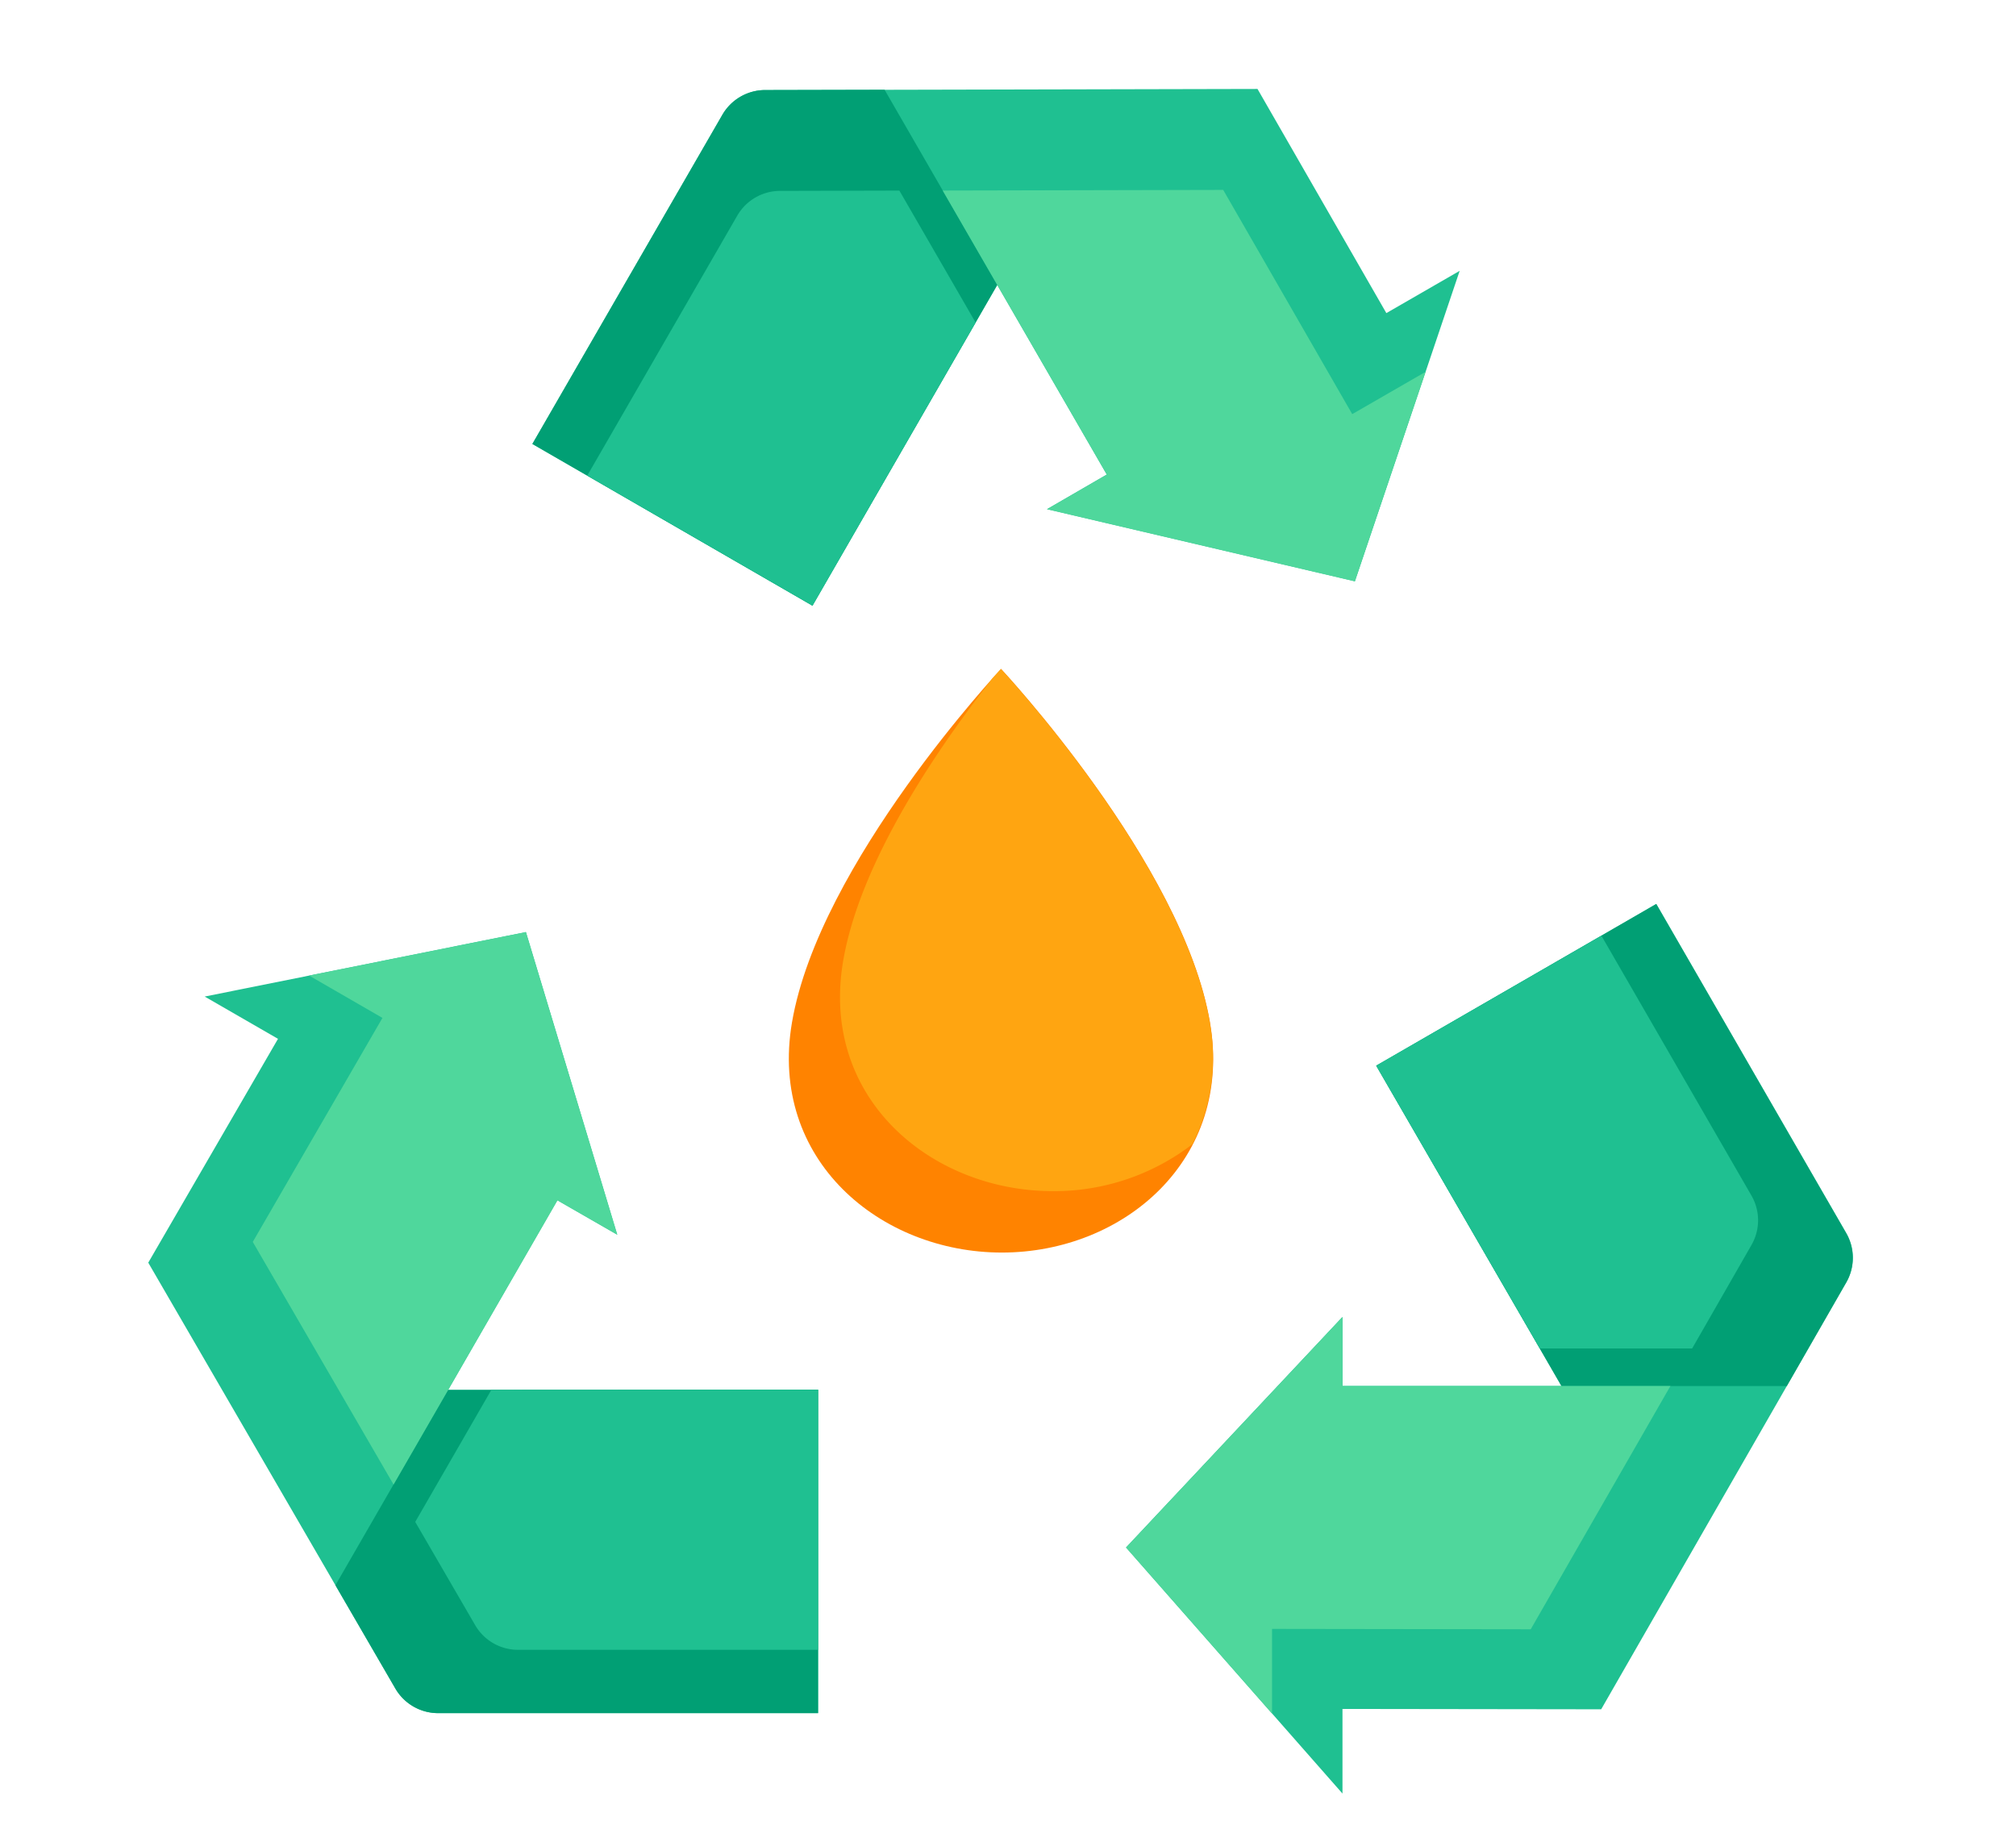
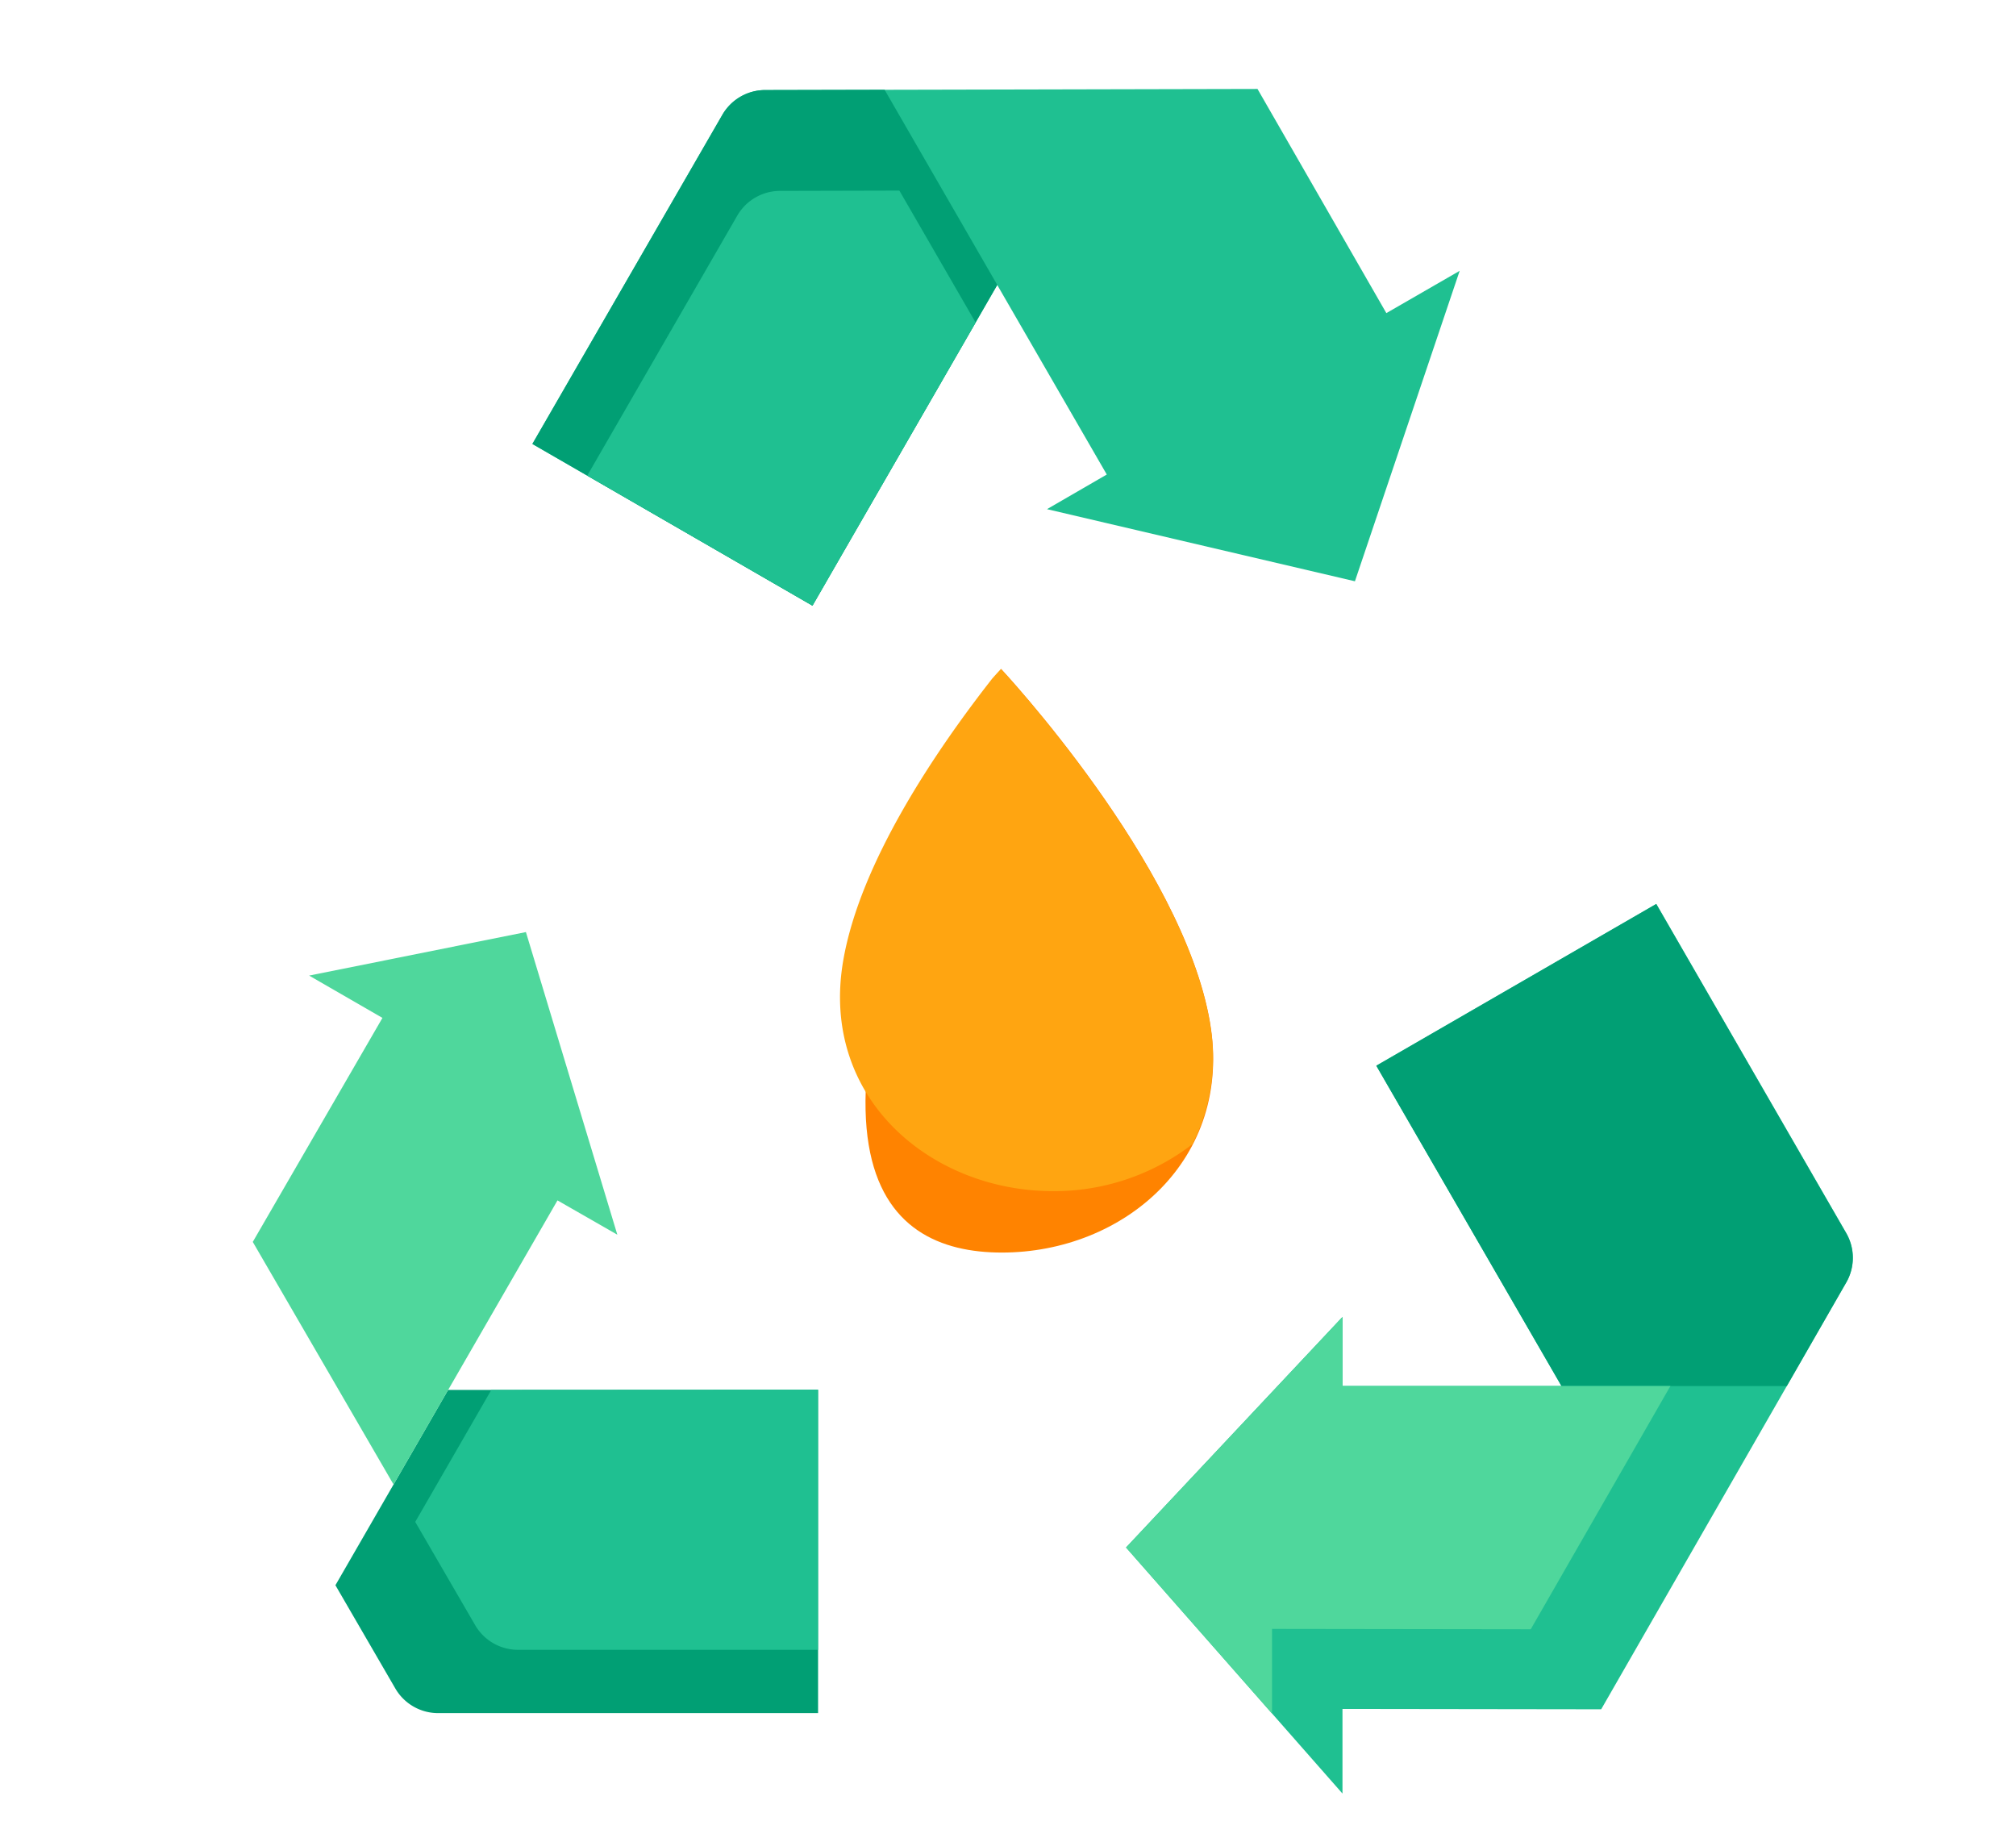
<svg xmlns="http://www.w3.org/2000/svg" width="68" height="62" viewBox="0 0 68 62">
  <defs>
    <style>.a{fill:#ff8300;}.a,.c,.d,.e{fill-rule:evenodd;}.b{fill:#ffa511;}.c{fill:#1fc091;}.d{fill:#019f74;}.e{fill:#4fd79c;}.f{fill:none;}</style>
  </defs>
  <g transform="translate(-1313 -600)">
    <g transform="translate(1317.26 602.246)">
-       <path class="a" d="M25.4,36.257c4.1,0,7.809-3.125,7.021-7.759-.913-5.371-7.048-11.925-7.048-11.925S19.233,23.126,18.32,28.5C17.531,33.132,21.3,36.257,25.4,36.257Z" transform="translate(4.133 3.741)" />
+       <path class="a" d="M25.4,36.257c4.1,0,7.809-3.125,7.021-7.759-.913-5.371-7.048-11.925-7.048-11.925C17.531,33.132,21.3,36.257,25.4,36.257Z" transform="translate(4.133 3.741)" />
      <path class="b" d="M32.086,28.5c-.913-5.371-7.048-11.925-7.048-11.925s-.108.116-.291.321c-1.876,2.394-4.464,6.191-5.031,9.532-.788,4.634,2.98,7.758,7.077,7.758a7.652,7.652,0,0,0,4.7-1.58,6.43,6.43,0,0,0,.589-4.106Z" transform="translate(4.463 3.741)" />
      <path class="c" d="M42.1,39.242H34.713v-2.33l-7.3,7.775,7.3,8.3V50.133l8.726.012,8.266-14.393a1.667,1.667,0,0,0,0-1.671L45.3,22.984l-9.446,5.453Z" transform="translate(6.309 5.257)" />
      <path class="d" d="M40.486,39.242h7.6l2-3.487a1.667,1.667,0,0,0,0-1.671l-6.406-11.1L34.24,28.44Z" transform="translate(7.923 5.258)" />
      <path class="e" d="M34.712,34.25l-7.3,7.775,4.926,5.6V44.769l8.726.012,4.712-8.205-11.064,0Z" transform="translate(6.308 7.922)" />
-       <path class="c" d="M47.677,37.794h5.139l2-3.487a1.667,1.667,0,0,0,0-1.671l-5.06-8.763-7.6,4.382Zm-36.823,1.4,3.685-6.4,2.019,1.162L13.479,23.75,2.644,25.925l2.473,1.426L.741,34.9,9.073,49.258a1.669,1.669,0,0,0,1.447.835H23.333V39.185Z" transform="translate(0 5.439)" />
      <path class="d" d="M9.646,36.24l-3.8,6.587,2.018,3.478a1.669,1.669,0,0,0,1.447.835H22.126V36.233Z" transform="translate(1.208 8.391)" />
      <path class="e" d="M15.889,33.957,12.805,23.75,5.493,25.218l2.473,1.427L3.592,34.2l4.749,8.183L13.87,32.8Z" transform="translate(0.674 5.439)" />
      <path class="c" d="M10.591,44.63,8.024,49.082l2.019,3.478a1.671,1.671,0,0,0,1.447.836H21.608V44.624ZM27.655,7.364l3.695,6.394-2.017,1.168,10.387,2.432L43.253,6.888,40.78,8.314,36.434.754,19.83.791a1.67,1.67,0,0,0-1.447.836l-6.408,11.1,9.446,5.453Z" transform="translate(1.722 0)" />
      <path class="d" d="M26.9,7.359,23.1.777,19.074.786a1.67,1.67,0,0,0-1.447.836l-6.408,11.1,9.446,5.453Z" transform="translate(2.478 0.005)" />
-       <path class="e" d="M25.931,14.278,36.314,16.71,38.7,9.644,36.226,11.07,31.874,3.508l-9.462.021,5.536,9.58Z" transform="translate(5.125 0.651)" />
      <path class="c" d="M25.816,7.977,23.244,3.526l-4.021.01a1.671,1.671,0,0,0-1.447.835l-5.06,8.768,7.6,4.385Z" transform="translate(2.832 0.656)" />
    </g>
-     <rect class="f" width="68" height="62" transform="translate(1313 600)" />
  </g>
</svg>